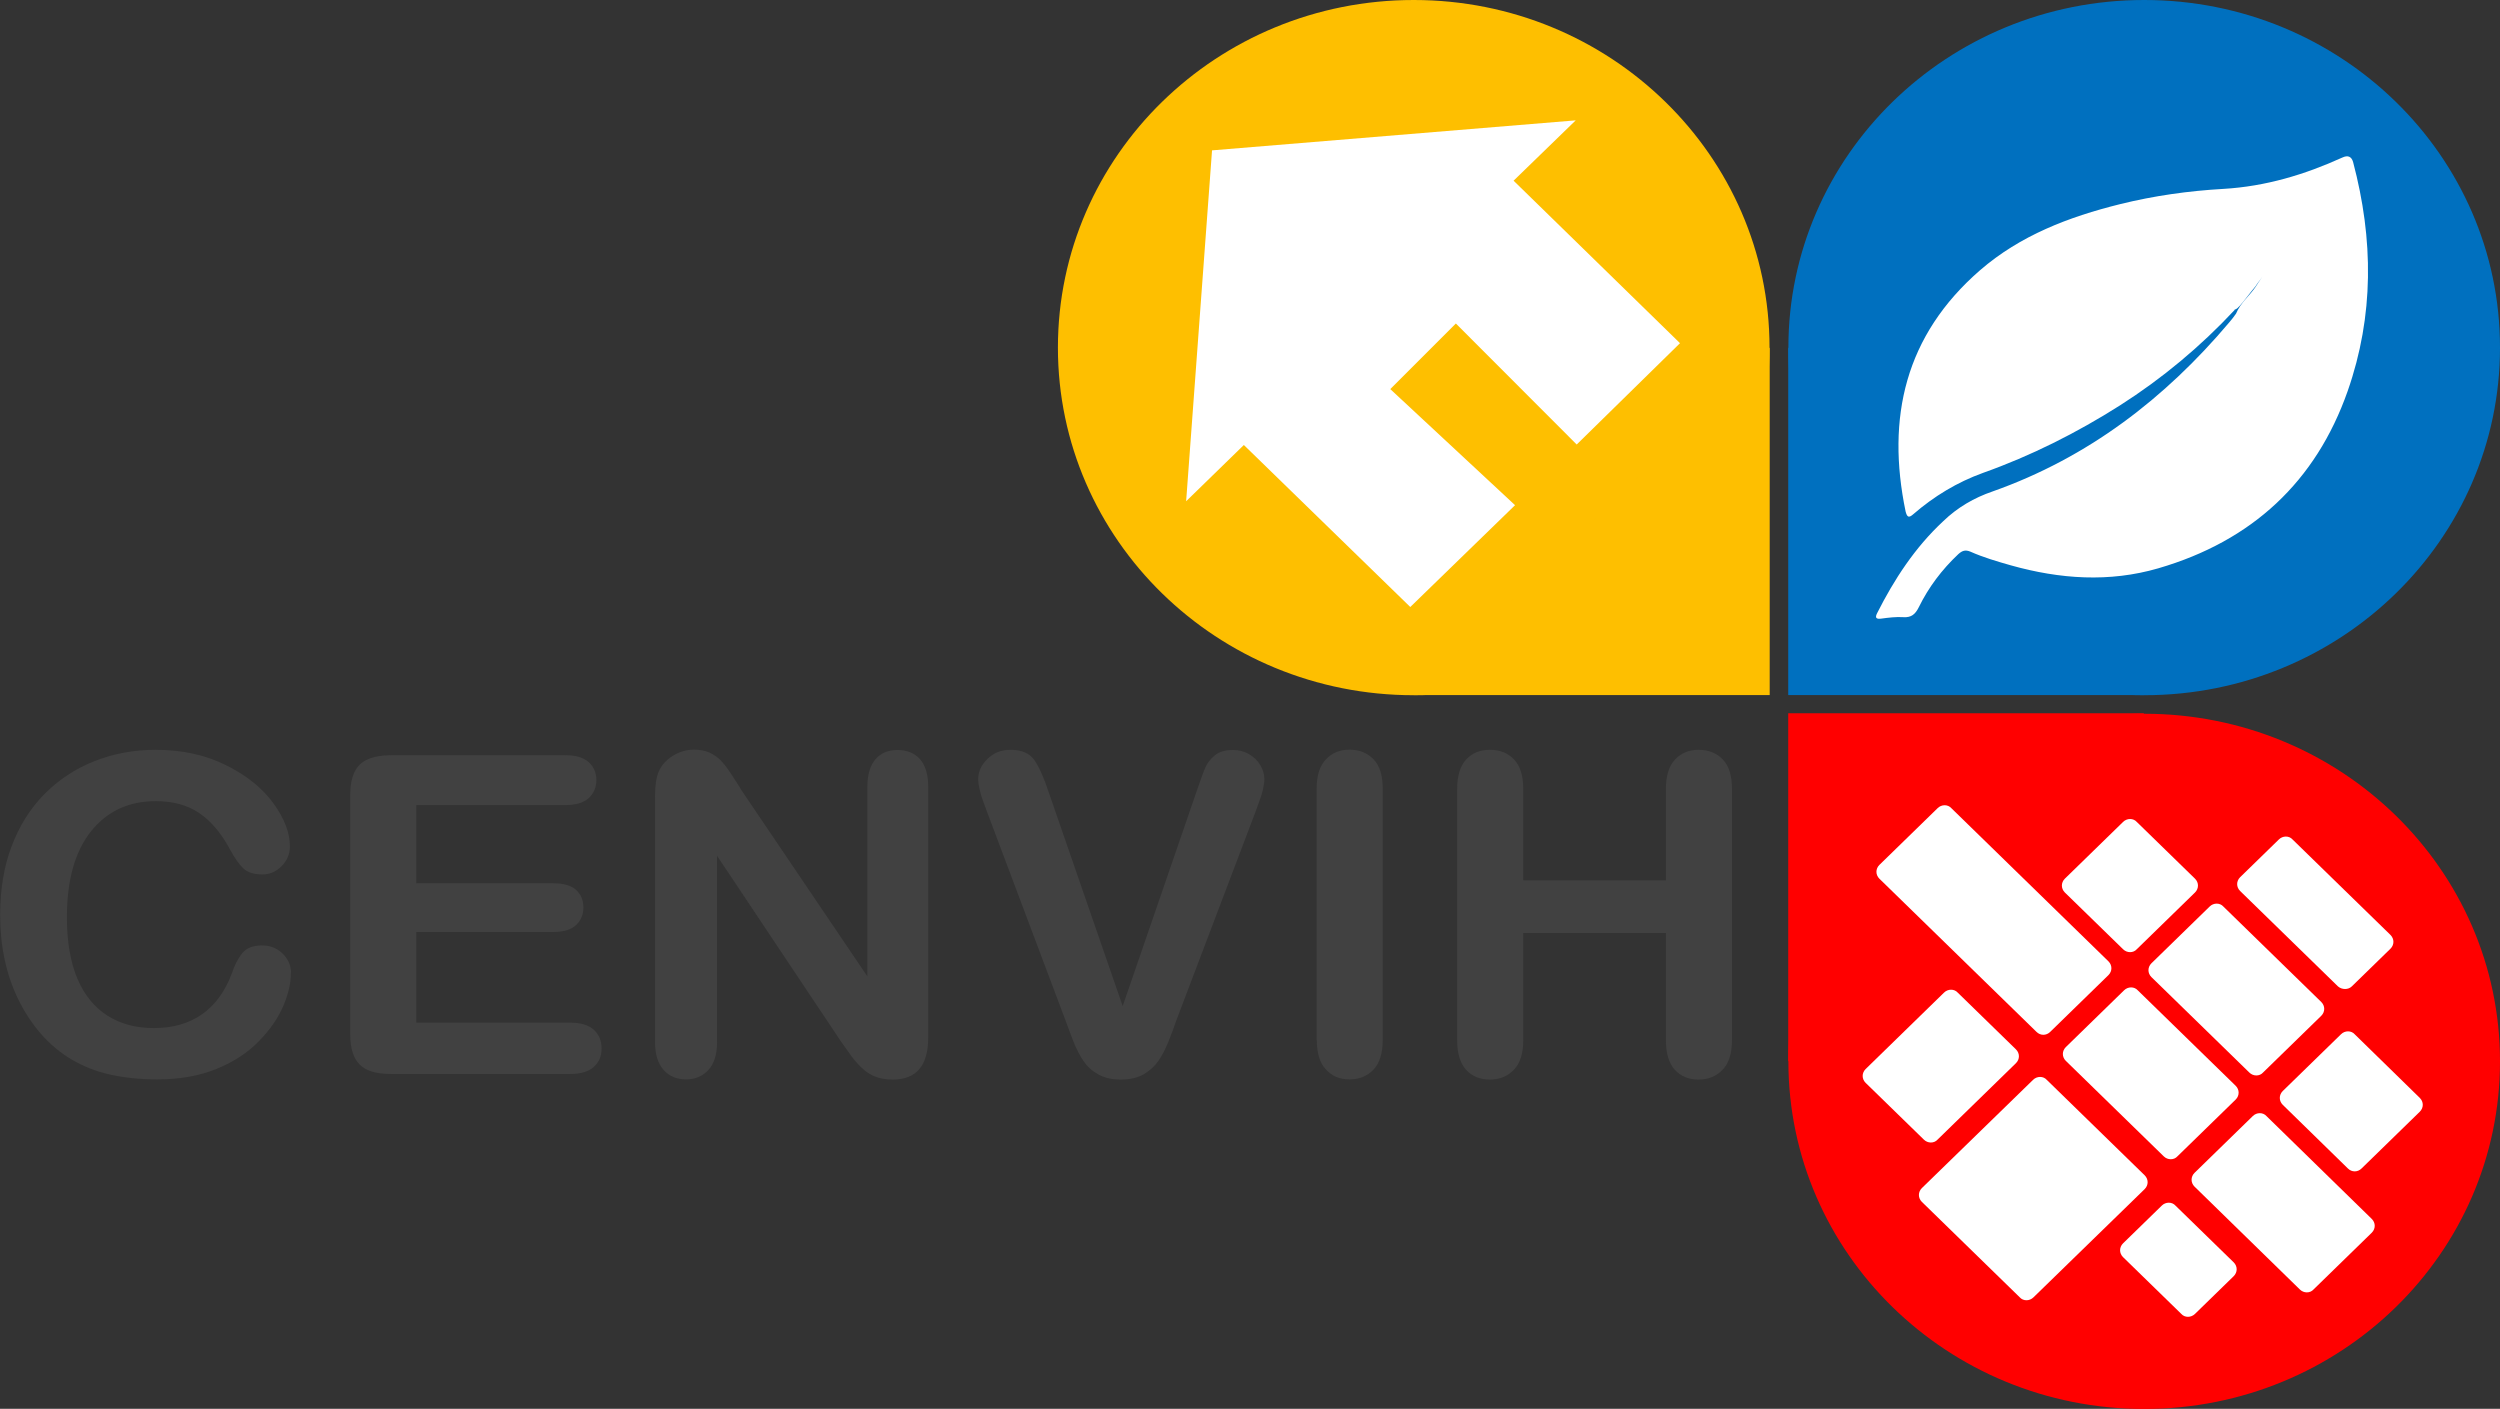
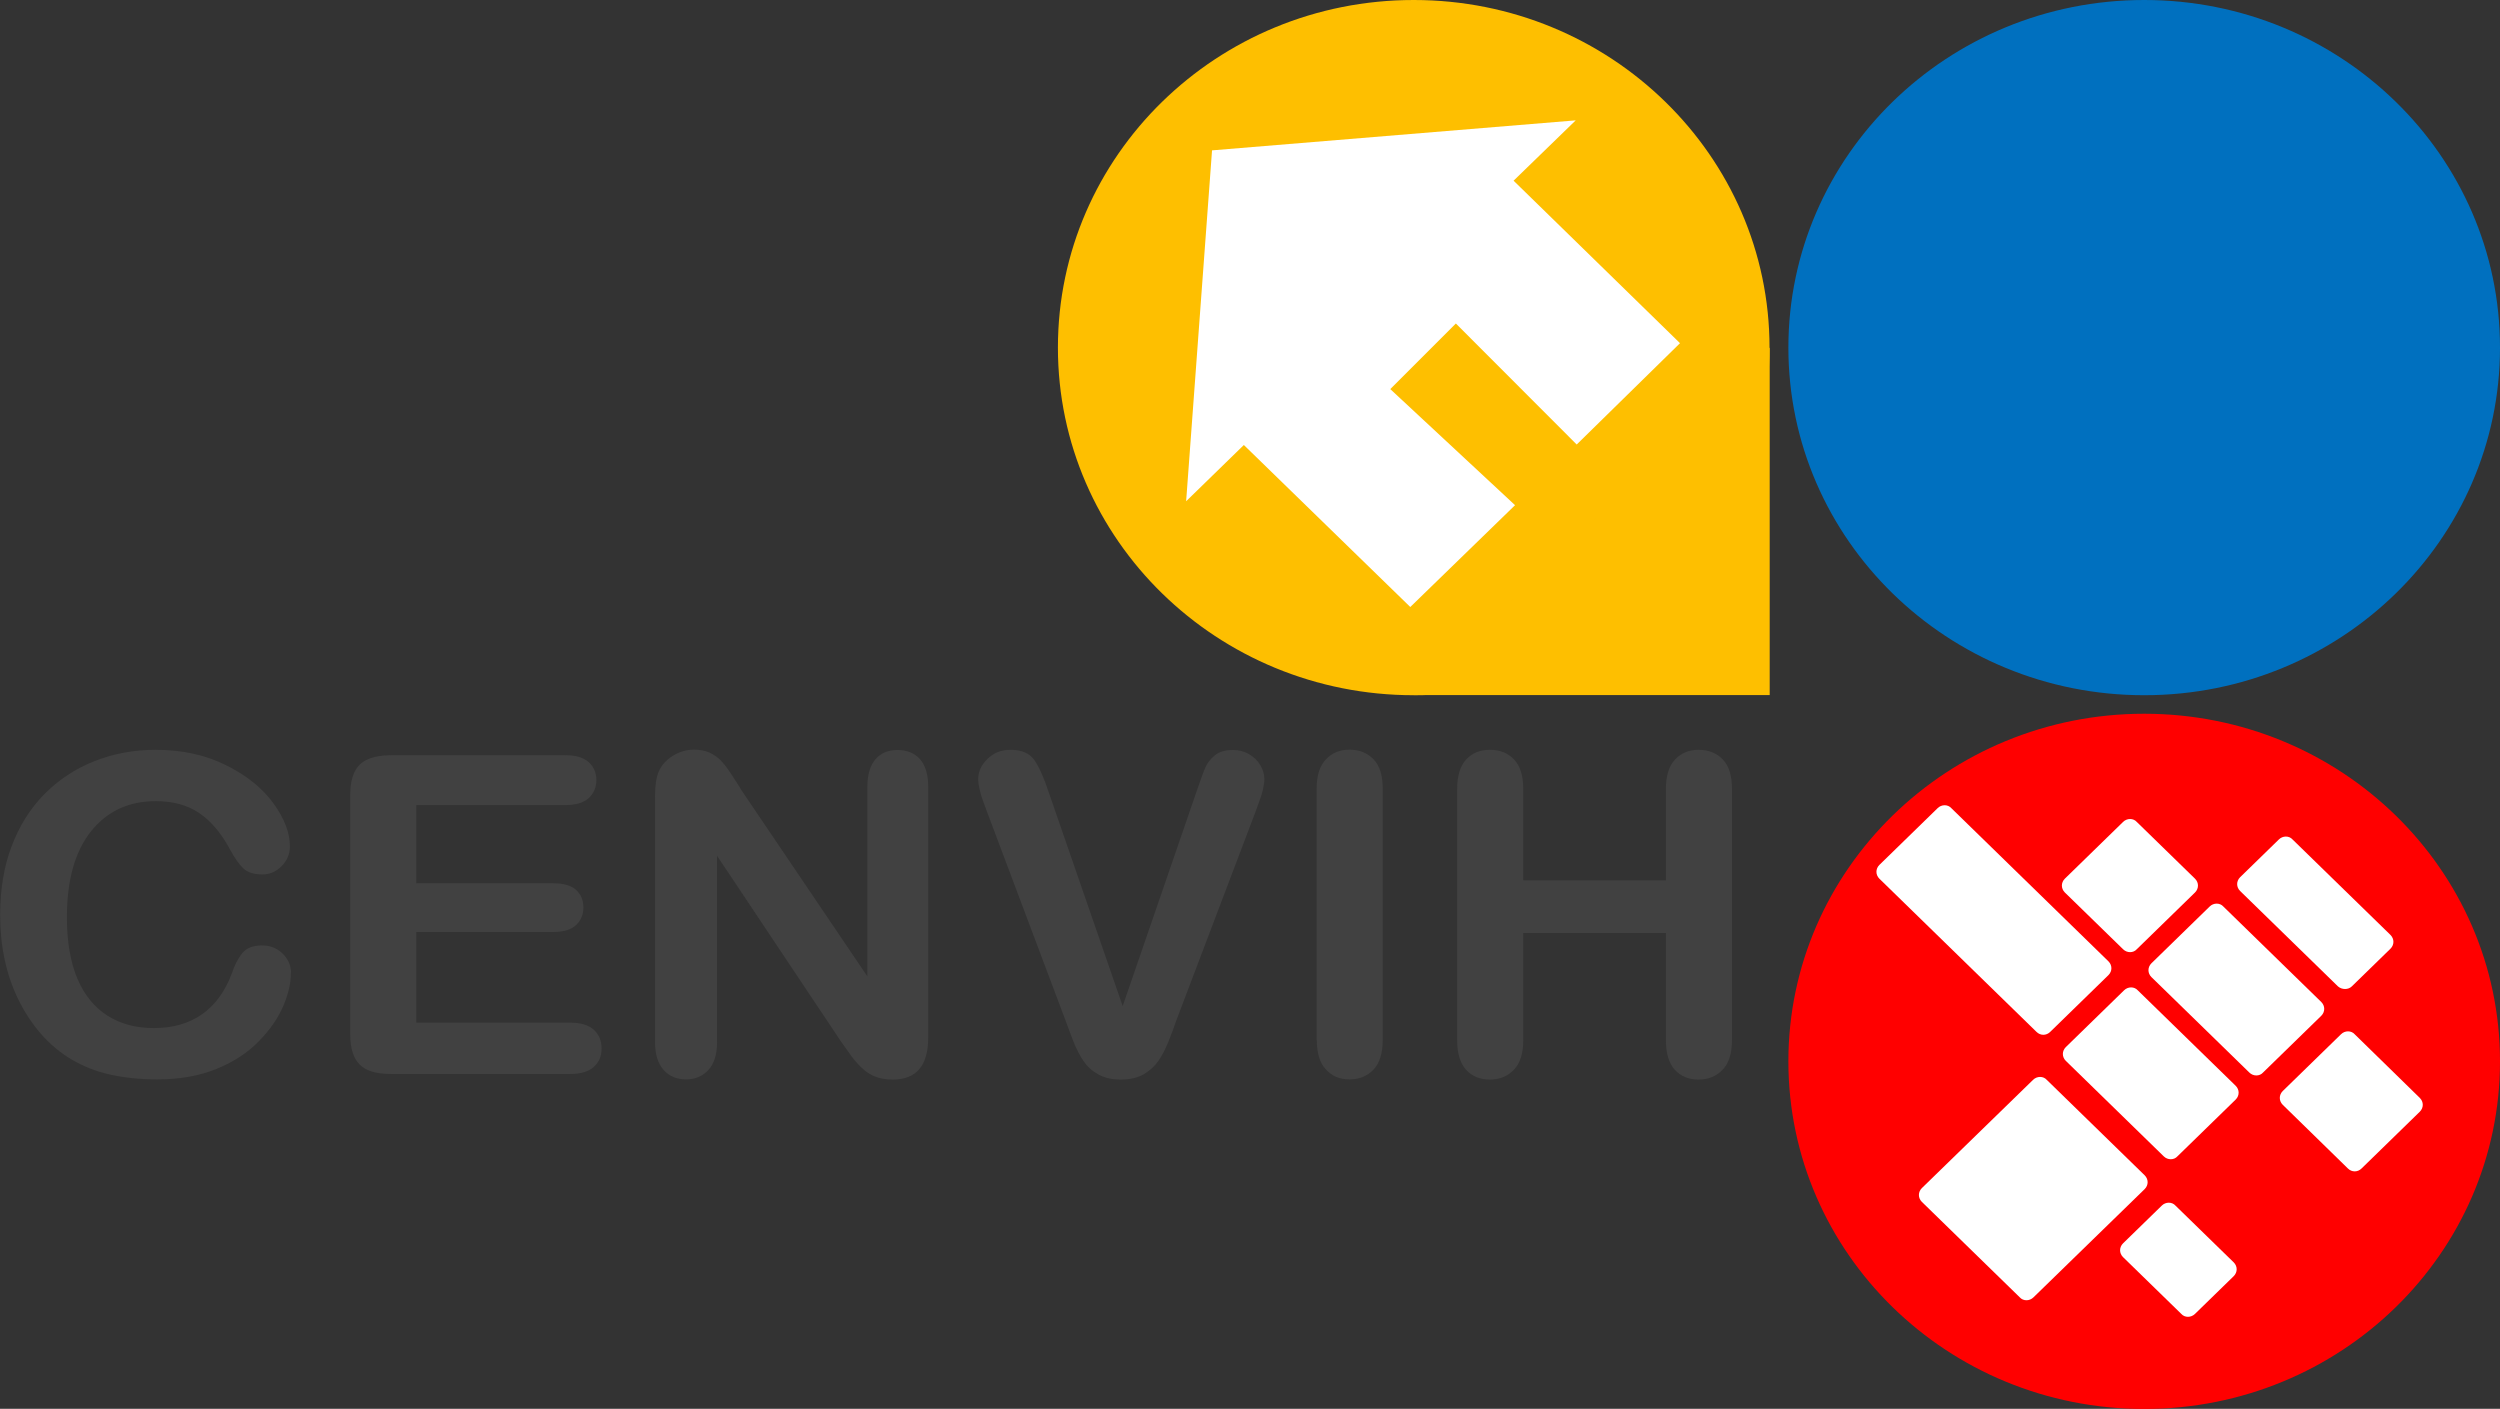
<svg xmlns="http://www.w3.org/2000/svg" id="Layer_2" data-name="Layer 2" viewBox="0 0 152.47 85.92">
  <rect x="0" y="0" width="152.47" height="85.92" fill="#333333" stroke="none" />
  <defs>
    <style> .cls-1, .cls-2 { fill: #0070bf; } .cls-3, .cls-4 { fill: #fff; } .cls-5, .cls-6 { fill: red; } .cls-7, .cls-8 { fill: #febf00; } .cls-9 { fill: #414141; } .cls-8, .cls-4, .cls-6, .cls-2 { fill-rule: evenodd; } .cls-10 { isolation: isolate; } </style>
  </defs>
  <g id="Layer_1-2" data-name="Layer 1">
    <g id="gota_azul">
      <g>
        <g class="cls-10">
          <path class="cls-9" d="M17.74,59.36c0,.62-.16,1.29-.47,2.01-.31,.72-.8,1.43-1.47,2.12-.67,.69-1.52,1.26-2.57,1.69-1.04,.43-2.25,.65-3.64,.65-1.05,0-2-.1-2.86-.29-.86-.19-1.64-.5-2.34-.91s-1.35-.95-1.93-1.62c-.52-.61-.97-1.29-1.34-2.05-.37-.76-.65-1.56-.83-2.42-.19-.86-.28-1.77-.28-2.73,0-1.56,.23-2.97,.7-4.2,.47-1.24,1.13-2.3,2-3.18,.87-.88,1.89-1.55,3.05-2.01,1.17-.46,2.41-.69,3.73-.69,1.61,0,3.04,.31,4.3,.94,1.26,.63,2.22,1.4,2.89,2.33,.67,.92,1,1.8,1,2.62,0,.45-.16,.85-.49,1.19-.33,.34-.72,.52-1.18,.52-.52,0-.9-.12-1.16-.36-.26-.24-.55-.65-.86-1.23-.52-.96-1.14-1.68-1.85-2.16s-1.59-.72-2.63-.72c-1.66,0-2.97,.61-3.96,1.84-.98,1.23-1.47,2.98-1.47,5.24,0,1.51,.22,2.77,.65,3.77,.43,1,1.05,1.75,1.85,2.25,.8,.5,1.73,.74,2.8,.74,1.16,0,2.14-.28,2.94-.84,.8-.56,1.4-1.39,1.81-2.47,.17-.51,.38-.93,.64-1.25,.25-.32,.66-.48,1.22-.48,.48,0,.89,.16,1.24,.49,.34,.33,.52,.73,.52,1.22Z" />
          <path class="cls-9" d="M34.47,49.1h-9.08v4.77h8.36c.62,0,1.07,.13,1.38,.4,.3,.27,.45,.63,.45,1.07s-.15,.8-.45,1.08c-.3,.28-.76,.42-1.38,.42h-8.36v5.53h9.39c.63,0,1.11,.14,1.43,.43,.32,.29,.48,.67,.48,1.15s-.16,.83-.48,1.12c-.32,.29-.8,.43-1.43,.43h-10.95c-.88,0-1.51-.19-1.89-.57-.38-.38-.58-.99-.58-1.84v-14.61c0-.57,.09-1.03,.26-1.39,.17-.36,.44-.62,.81-.78,.37-.16,.83-.25,1.4-.25h10.64c.64,0,1.12,.14,1.43,.42,.31,.28,.47,.64,.47,1.09s-.16,.83-.47,1.11c-.31,.28-.79,.42-1.43,.42Z" />
          <path class="cls-9" d="M45.15,48.09l7.75,11.46v-11.56c0-.75,.17-1.31,.5-1.69,.33-.38,.78-.56,1.34-.56s1.04,.19,1.37,.56c.33,.38,.5,.94,.5,1.69v15.29c0,1.71-.72,2.56-2.17,2.56-.36,0-.69-.05-.98-.15-.29-.1-.56-.26-.81-.48-.25-.22-.49-.48-.71-.78-.22-.3-.43-.6-.65-.91l-7.56-11.33v11.39c0,.74-.18,1.3-.53,1.68-.35,.38-.81,.57-1.36,.57s-1.03-.19-1.37-.58c-.34-.38-.52-.94-.52-1.68v-15c0-.64,.07-1.14,.22-1.5,.17-.4,.46-.72,.86-.97,.4-.25,.83-.38,1.29-.38,.36,0,.67,.06,.93,.17,.26,.12,.48,.27,.68,.46,.19,.19,.39,.45,.6,.76,.2,.31,.41,.63,.63,.97Z" />
          <path class="cls-9" d="M63.96,48.32l4.51,13.04,4.52-13.13c.24-.69,.41-1.17,.53-1.44,.12-.27,.31-.51,.58-.73,.27-.22,.64-.32,1.11-.32,.34,0,.66,.08,.96,.25,.29,.17,.52,.39,.69,.67,.17,.28,.25,.56,.25,.84,0,.19-.03,.4-.08,.63-.05,.23-.12,.45-.2,.66-.08,.22-.16,.44-.24,.67l-4.82,12.7c-.17,.49-.34,.95-.52,1.39s-.37,.82-.6,1.15-.53,.6-.9,.82c-.38,.21-.83,.32-1.38,.32s-1-.1-1.38-.31-.68-.48-.91-.82c-.23-.34-.43-.73-.6-1.16-.17-.43-.34-.89-.52-1.38l-4.74-12.6c-.08-.23-.17-.46-.25-.68-.09-.22-.16-.46-.22-.72-.06-.26-.09-.47-.09-.65,0-.45,.18-.86,.56-1.23,.37-.37,.84-.56,1.4-.56,.69,0,1.17,.21,1.46,.62,.29,.41,.58,1.07,.88,1.97Z" />
          <path class="cls-9" d="M80.3,63.43v-15.32c0-.8,.18-1.39,.56-1.79,.37-.4,.85-.6,1.44-.6s1.1,.2,1.47,.59c.38,.39,.56,.99,.56,1.8v15.32c0,.8-.19,1.41-.56,1.8-.38,.4-.87,.6-1.47,.6s-1.06-.2-1.43-.6c-.38-.4-.56-1-.56-1.8Z" />
          <path class="cls-9" d="M92.9,48.12v5.57h8.7v-5.57c0-.8,.18-1.39,.55-1.79,.37-.4,.85-.6,1.45-.6s1.1,.2,1.47,.59c.38,.39,.56,.99,.56,1.8v15.32c0,.8-.19,1.41-.57,1.8-.38,.4-.87,.6-1.47,.6s-1.09-.2-1.45-.6c-.36-.4-.54-1-.54-1.8v-6.54h-8.7v6.54c0,.8-.19,1.41-.57,1.8-.38,.4-.87,.6-1.47,.6s-1.09-.2-1.45-.6c-.36-.4-.54-1-.54-1.8v-15.32c0-.8,.18-1.39,.54-1.79s.84-.6,1.46-.6,1.1,.2,1.47,.59c.37,.39,.56,.99,.56,1.8Z" />
        </g>
        <g>
          <ellipse id="círculo" class="cls-7" cx="86.22" cy="21.2" rx="21.7" ry="21.2" />
          <polyline id="triángulo" class="cls-8" points="86.22 42.39 107.93 21.2 107.93 42.39" />
        </g>
        <polygon id="casa" class="cls-3" points="86.01 37.02 75.86 27.14 72.34 30.57 73.92 9.17 96.1 7.34 92.31 11.02 102.46 20.93 96.16 27.11 88.79 19.73 84.79 23.73 92.4 30.81 86.01 37.02" />
        <g>
          <ellipse id="círculo-2" data-name="círculo" class="cls-5" cx="130.77" cy="64.73" rx="21.7" ry="21.2" />
-           <polyline id="triángulo-2" data-name="triángulo" class="cls-6" points="130.77 43.5 109.06 64.73 109.06 43.5" />
        </g>
        <g id="trama">
          <path class="cls-4" d="M124.2,62.93l-9.58-9.34c-.24-.24-.24-.6,0-.84l3.55-3.46c.24-.24,.63-.24,.84,0l9.58,9.34c.24,.24,.24,.6,0,.84l-3.55,3.46c-.24,.24-.6,.24-.84,0Z" />
          <path class="cls-4" d="M131.96,70.52l-5.97-5.82c-.24-.24-.24-.6,0-.84l3.55-3.46c.24-.24,.63-.24,.84,0l5.97,5.82c.24,.24,.24,.6,0,.84l-3.55,3.46c-.21,.24-.6,.24-.84,0Z" />
-           <path class="cls-4" d="M140.26,78.64l-6.42-6.27c-.24-.24-.24-.6,0-.84l3.55-3.46c.24-.24,.63-.24,.84,0l6.42,6.27c.24,.24,.24,.6,0,.84l-3.55,3.46c-.21,.24-.6,.24-.84,0Z" />
          <path class="cls-4" d="M123.18,79.12l-5.97-5.82c-.24-.24-.24-.6,0-.84l6.78-6.6c.24-.24,.63-.24,.84,0l5.97,5.82c.24,.24,.24,.6,0,.84l-6.78,6.6c-.24,.24-.63,.24-.84,0Z" />
          <path class="cls-4" d="M137.18,65.41l-5.97-5.82c-.24-.24-.24-.6,0-.84l3.55-3.46c.24-.24,.63-.24,.84,0l5.97,5.82c.24,.24,.24,.6,0,.84l-3.55,3.46c-.21,.24-.6,.24-.84,0Z" />
          <path class="cls-4" d="M142.59,60.16l-5.97-5.82c-.24-.24-.24-.6,0-.84l2.36-2.3c.24-.24,.63-.24,.84,0l5.97,5.82c.24,.24,.24,.6,0,.84l-2.36,2.3c-.21,.21-.6,.21-.84,0Z" />
          <path class="cls-4" d="M143.19,71.26l-3.97-3.88c-.24-.24-.24-.6,0-.84l3.55-3.46c.24-.24,.63-.24,.84,0l3.97,3.88c.24,.24,.24,.6,0,.84l-3.55,3.46c-.24,.24-.6,.24-.84,0Z" />
          <path class="cls-4" d="M129.48,57.89l-3.55-3.46c-.24-.24-.24-.6,0-.84l3.55-3.46c.24-.24,.63-.24,.84,0l3.55,3.46c.24,.24,.24,.6,0,.84l-3.55,3.46c-.21,.24-.6,.24-.84,0Z" />
-           <path class="cls-4" d="M117.33,69.5l-3.55-3.46c-.24-.24-.24-.6,0-.84l4.78-4.66c.24-.24,.63-.24,.84,0l3.55,3.46c.24,.24,.24,.6,0,.84l-4.78,4.66c-.21,.24-.6,.24-.84,0Z" />
          <path class="cls-4" d="M133.03,80.13l-3.55-3.46c-.24-.24-.24-.6,0-.84l2.36-2.3c.24-.24,.63-.24,.84,0l3.55,3.46c.24,.24,.24,.6,0,.84l-2.36,2.3c-.24,.24-.63,.24-.84,0Z" />
        </g>
        <g>
          <ellipse id="círculo-3" data-name="círculo" class="cls-1" cx="130.77" cy="21.2" rx="21.7" ry="21.2" />
-           <polyline id="triángulo-3" data-name="triángulo" class="cls-2" points="109.06 21.2 130.77 42.39 109.06 42.39" />
        </g>
-         <path id="hoja" class="cls-3" d="M136.29,18.9c-2.09,2.24-4.42,4.18-6.99,5.82-2.63,1.67-5.43,3.08-8.36,4.12-1.58,.57-2.99,1.43-4.24,2.51-.3,.27-.39,.18-.48-.15-1.19-5.73-.03-10.75,4.54-14.72,2.45-2.12,5.4-3.25,8.54-4.03,2.06-.51,4.18-.81,6.3-.93,2.57-.15,4.96-.87,7.25-1.91q.51-.24,.66,.27c1.25,4.72,1.28,9.37-.33,13.97-1.94,5.52-5.82,9.14-11.55,10.81-2.99,.87-6,.66-8.99-.18-.84-.24-1.67-.48-2.48-.84-.3-.12-.48-.06-.72,.15-1.02,.96-1.82,2.03-2.42,3.25-.21,.42-.45,.63-.93,.6-.45-.03-.93,.03-1.37,.09-.27,.03-.39-.03-.24-.33,1.04-2.06,2.3-4,4.03-5.61,.87-.84,1.88-1.43,3.02-1.82,5.82-2.06,10.51-5.67,14.42-10.3,.15-.18,.3-.36,.42-.54,.27-.66,.84-1.1,1.22-1.67,.12-.21,.27-.39,.39-.6-.12,.21-.3,.39-.42,.6-.33,.39-.63,.81-.96,1.19-.09,.09-.18,.21-.33,.24Z" />
      </g>
    </g>
  </g>
</svg>